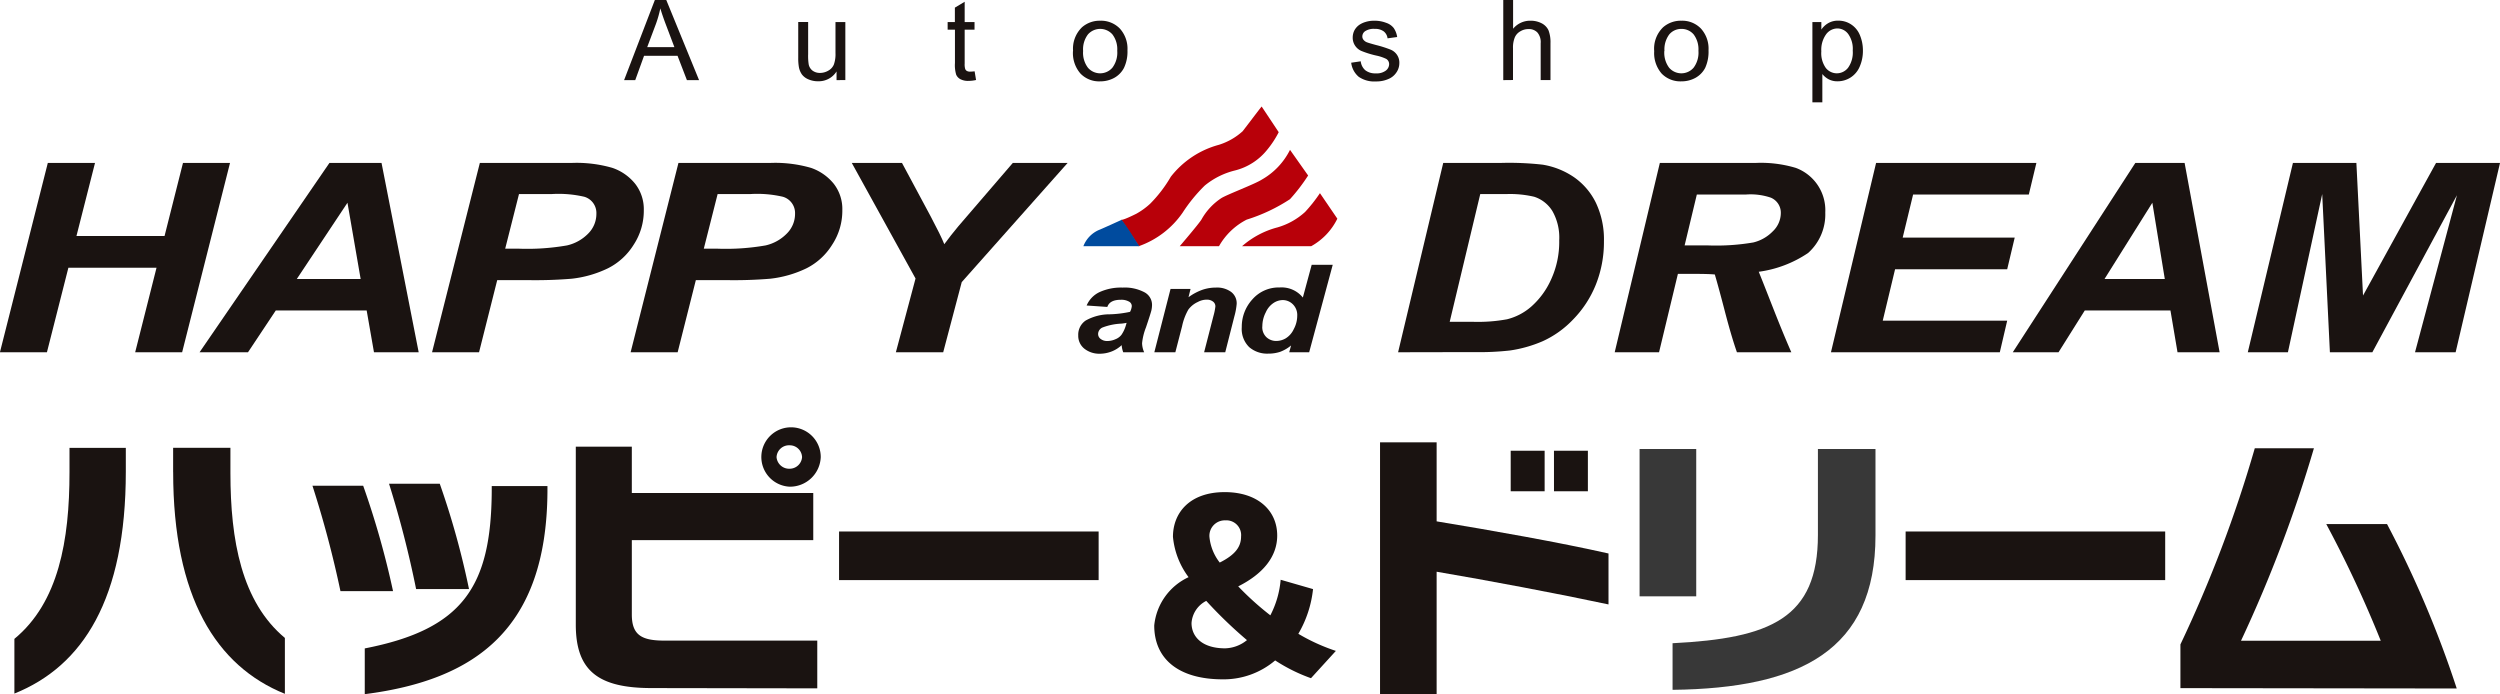
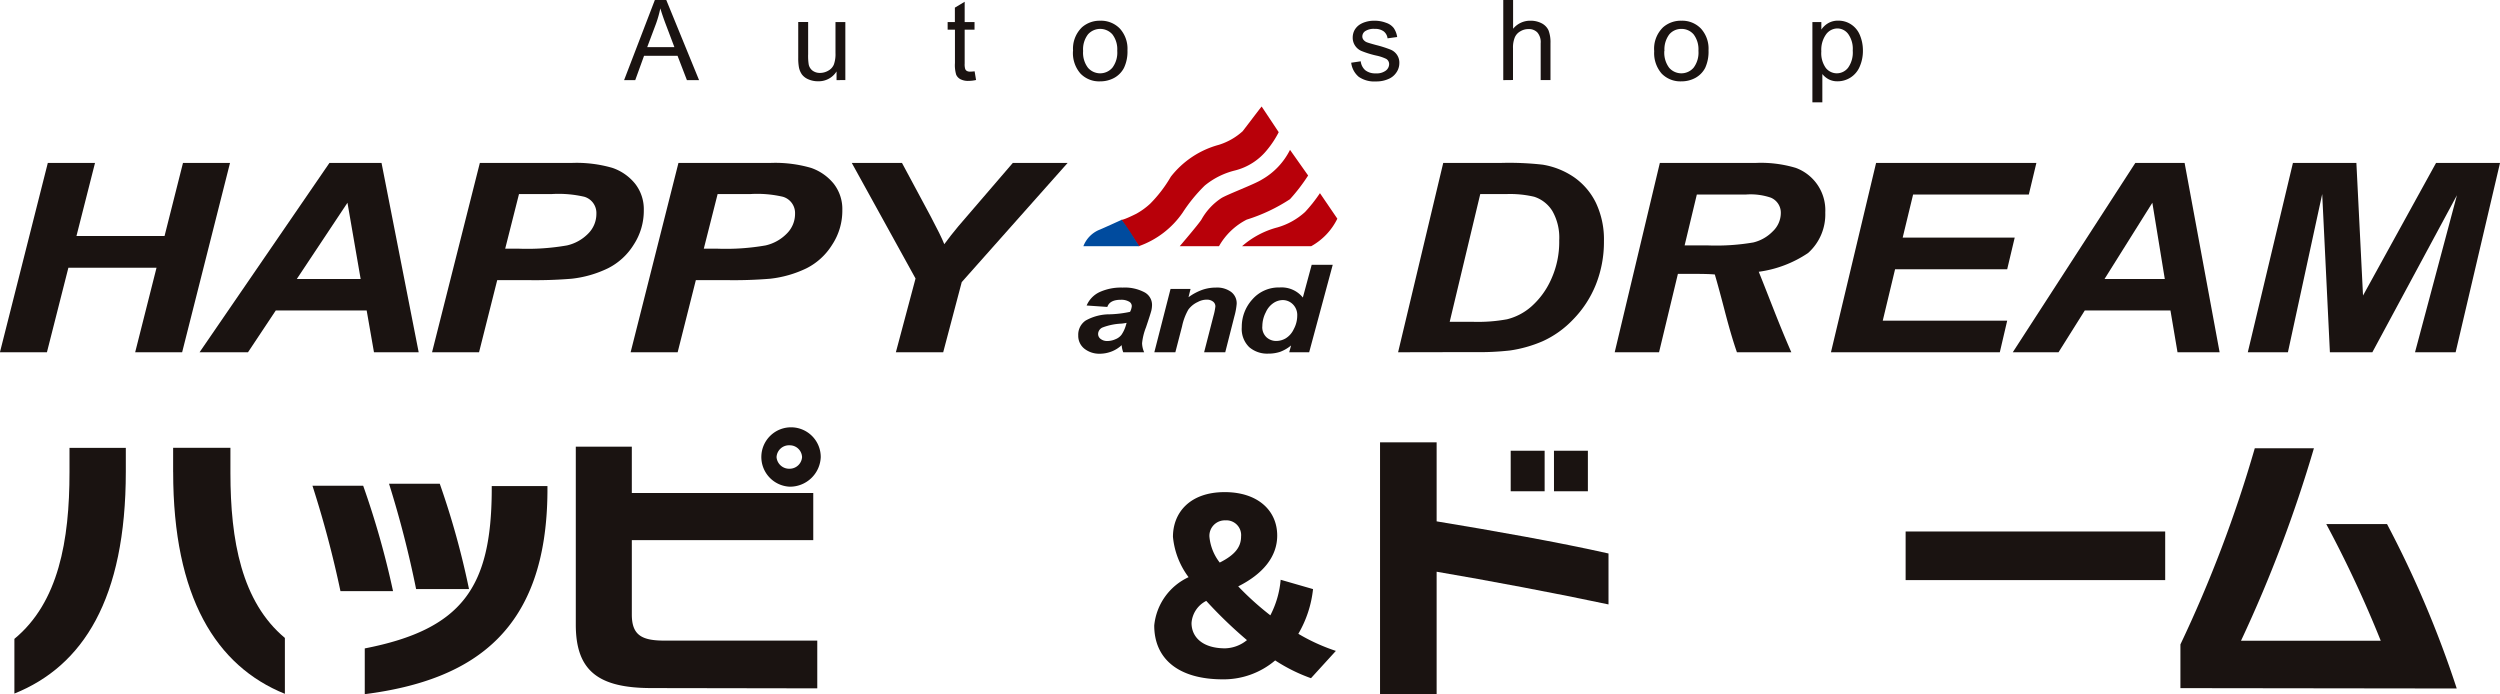
<svg xmlns="http://www.w3.org/2000/svg" width="144" height="40" viewBox="0 0 144 40">
  <g transform="translate(-20 -10)">
    <g transform="translate(20 10)">
      <path d="M183.534,1023.008l1.771-4.614h.659l1.888,4.614h-.7l-.539-1.4h-1.93l-.507,1.4Zm1.331-1.9h1.566l-.483-1.278c-.147-.387-.255-.706-.327-.955a6.424,6.424,0,0,1-.248.881Z" transform="translate(-147.586 -1018.393)" fill="#1a1311" />
      <path d="M199.339,1023.45v-.5a1.209,1.209,0,0,1-1.06.566,1.365,1.365,0,0,1-.554-.108.9.9,0,0,1-.38-.284,1.088,1.088,0,0,1-.175-.424,2.966,2.966,0,0,1-.038-.527v-2.07h.571v1.854a3.179,3.179,0,0,0,.034.6.6.6,0,0,0,.225.35.707.707,0,0,0,.43.128.94.94,0,0,0,.476-.133.714.714,0,0,0,.317-.352,1.754,1.754,0,0,0,.093-.655v-1.79h.568v3.342Z" transform="translate(-151.154 -1018.835)" fill="#1a1311" />
      <path d="M210.354,1022.537l.083.5a1.96,1.96,0,0,1-.429.051.942.942,0,0,1-.477-.1.545.545,0,0,1-.239-.258,1.924,1.924,0,0,1-.071-.666v-1.926H208.8v-.438h.417v-.831l.564-.339v1.17h.568v.438h-.568v1.953a.917.917,0,0,0,.031.312.234.234,0,0,0,.1.115.383.383,0,0,0,.193.037,2.268,2.268,0,0,0,.247-.019" transform="translate(-154.216 -1018.429)" fill="#1a1311" />
      <path d="M218.6,1021.748a1.718,1.718,0,0,1,.517-1.373,1.548,1.548,0,0,1,1.051-.375,1.51,1.51,0,0,1,1.127.453,1.728,1.728,0,0,1,.438,1.251,2.189,2.189,0,0,1-.2,1.012,1.391,1.391,0,0,1-.563.577,1.673,1.673,0,0,1-.807.2,1.486,1.486,0,0,1-1.135-.447,1.792,1.792,0,0,1-.433-1.3m.583,0a1.427,1.427,0,0,0,.281.965.929.929,0,0,0,1.406-.005,1.443,1.443,0,0,0,.279-.975,1.411,1.411,0,0,0-.279-.944.941.941,0,0,0-1.406,0,1.42,1.42,0,0,0-.281.959" transform="translate(-156.791 -1018.807)" fill="#1a1311" />
      <path d="M240.31,1022.421l.56-.083a.788.788,0,0,0,.261.514.92.92,0,0,0,.606.181.871.871,0,0,0,.579-.161.471.471,0,0,0,.189-.372.352.352,0,0,0-.165-.3,2.536,2.536,0,0,0-.582-.194,5.319,5.319,0,0,1-.863-.27.833.833,0,0,1-.365-.321.818.818,0,0,1-.123-.448.916.916,0,0,1,.1-.415.942.942,0,0,1,.281-.314,1.276,1.276,0,0,1,.361-.167,1.63,1.63,0,0,1,.489-.07,1.835,1.835,0,0,1,.691.119.918.918,0,0,1,.439.3,1.231,1.231,0,0,1,.2.519l-.554.076a.606.606,0,0,0-.22-.4.818.818,0,0,0-.511-.144.9.9,0,0,0-.557.13.37.37,0,0,0-.165.3.3.3,0,0,0,.068.2.468.468,0,0,0,.218.15c.056.022.223.073.5.148a6.578,6.578,0,0,1,.834.264.812.812,0,0,1,.375.3.8.8,0,0,1,.137.482.945.945,0,0,1-.166.531,1.016,1.016,0,0,1-.476.387,1.71,1.71,0,0,1-.7.135,1.584,1.584,0,0,1-.994-.264,1.253,1.253,0,0,1-.436-.808" transform="translate(-162.491 -1018.807)" fill="#1a1311" />
      <path d="M252.2,1023.008v-4.615h.566v1.656a1.271,1.271,0,0,1,1-.463,1.374,1.374,0,0,1,.644.148.88.88,0,0,1,.394.4,1.95,1.95,0,0,1,.116.752v2.12h-.565v-2.12a.857.857,0,0,0-.186-.618.667.667,0,0,0-.52-.2.89.89,0,0,0-.473.133.729.729,0,0,0-.315.356,1.532,1.532,0,0,0-.1.613v1.832Z" transform="translate(-165.612 -1018.393)" fill="#1a1311" />
      <path d="M263.991,1021.748a1.718,1.718,0,0,1,.517-1.373,1.55,1.55,0,0,1,1.05-.375,1.5,1.5,0,0,1,1.126.453,1.718,1.718,0,0,1,.437,1.251,2.24,2.24,0,0,1-.192,1.012,1.39,1.39,0,0,1-.564.577,1.667,1.667,0,0,1-.807.2,1.5,1.5,0,0,1-1.136-.447,1.8,1.8,0,0,1-.43-1.3m.583,0a1.442,1.442,0,0,0,.279.965.931.931,0,0,0,1.408-.005,1.447,1.447,0,0,0,.278-.975,1.423,1.423,0,0,0-.278-.944.913.913,0,0,0-.7-.315.9.9,0,0,0-.7.315,1.436,1.436,0,0,0-.279.959" transform="translate(-168.71 -1018.807)" fill="#1a1311" />
      <path d="M276.347,1024.7v-4.623h.516v.434a1.212,1.212,0,0,1,.413-.38,1.111,1.111,0,0,1,.558-.134,1.311,1.311,0,0,1,.753.223,1.339,1.339,0,0,1,.5.621,2.279,2.279,0,0,1,.17.88,2.254,2.254,0,0,1-.186.925,1.377,1.377,0,0,1-1.274.844,1.068,1.068,0,0,1-.508-.114,1.157,1.157,0,0,1-.369-.305v1.629Zm.514-2.937a1.463,1.463,0,0,0,.26.96.814.814,0,0,0,.631.307.823.823,0,0,0,.65-.32,1.515,1.515,0,0,0,.269-.989,1.473,1.473,0,0,0-.263-.958.783.783,0,0,0-.629-.318.819.819,0,0,0-.64.335,1.525,1.525,0,0,0-.278.984" transform="translate(-171.953 -1018.807)" fill="#1a1311" />
      <path d="M143.8,1037.076h-5.077l-1.236,4.869h-2.707l2.758-10.906h2.719l-1.069,4.209h5.074l1.062-4.209h2.709l-2.758,10.906h-2.705Z" transform="translate(-134.784 -1021.655)" fill="#1a1311" />
      <path d="M159.9,1039.538h-5.235l-1.6,2.407h-2.79l7.481-10.906h3l2.14,10.906h-2.575Zm-.347-1.814-.759-4.391-2.918,4.391Z" transform="translate(-138.78 -1021.655)" fill="#1a1311" />
      <path d="M171.253,1041.945h-2.707l2.753-10.906h5.307a7.425,7.425,0,0,1,2.329.286,2.877,2.877,0,0,1,1.308.913,2.379,2.379,0,0,1,.5,1.525,3.579,3.579,0,0,1-.591,2,3.69,3.69,0,0,1-1.475,1.346,6.383,6.383,0,0,1-2.087.6,25.409,25.409,0,0,1-2.591.08H172.3Zm1.506-5.966h.784a13.24,13.24,0,0,0,2.775-.188,2.466,2.466,0,0,0,1.218-.678,1.6,1.6,0,0,0,.476-1.15.973.973,0,0,0-.695-.974,6.572,6.572,0,0,0-1.863-.157h-1.9Z" transform="translate(-143.66 -1021.655)" fill="#1a1311" />
      <path d="M186.772,1041.945h-2.709l2.755-10.906h5.309a7.415,7.415,0,0,1,2.327.286,2.9,2.9,0,0,1,1.308.913,2.37,2.37,0,0,1,.495,1.525,3.563,3.563,0,0,1-.593,2,3.688,3.688,0,0,1-1.472,1.346,6.42,6.42,0,0,1-2.087.6,25.444,25.444,0,0,1-2.593.08h-1.692Zm1.506-5.966h.784a13.248,13.248,0,0,0,2.775-.188,2.479,2.479,0,0,0,1.218-.678,1.6,1.6,0,0,0,.479-1.15.975.975,0,0,0-.7-.974,6.535,6.535,0,0,0-1.86-.157h-1.9Z" transform="translate(-147.739 -1021.655)" fill="#1a1311" />
      <path d="M206.61,1041.945h-2.726l1.133-4.249-3.673-6.658h2.892l1.65,3.075c.389.735.653,1.265.787,1.607.242-.334.514-.678.813-1.037l1.221-1.42,1.914-2.226h3.157l-6.1,6.866Z" transform="translate(-152.282 -1021.654)" fill="#1a1311" />
      <path d="M220.676,1041.829l-1.185-.082a1.5,1.5,0,0,1,.738-.769,2.964,2.964,0,0,1,1.328-.263,2.428,2.428,0,0,1,1.262.269.817.817,0,0,1,.439.719,1.5,1.5,0,0,1-.039.335c-.029.116-.132.441-.31.969a3.4,3.4,0,0,0-.224.913,1.363,1.363,0,0,0,.121.522H221.6a1.445,1.445,0,0,1-.091-.412,1.789,1.789,0,0,1-.592.37,1.907,1.907,0,0,1-.669.125,1.388,1.388,0,0,1-.883-.287.943.943,0,0,1-.357-.769.981.981,0,0,1,.423-.853,2.816,2.816,0,0,1,1.4-.362,6.335,6.335,0,0,0,1.161-.142.871.871,0,0,0,.1-.332.294.294,0,0,0-.17-.263.9.9,0,0,0-.462-.1c-.423,0-.684.134-.778.415m1.112.914c-.07.015-.167.03-.286.044a3.471,3.471,0,0,0-1.092.22.417.417,0,0,0-.264.374.347.347,0,0,0,.15.291.6.6,0,0,0,.381.117,1.143,1.143,0,0,0,.462-.1.822.822,0,0,0,.353-.258,1.907,1.907,0,0,0,.257-.556Z" transform="translate(-156.901 -1024.15)" fill="#1a1311" />
      <path d="M225.887,1040.794h1.152l-.117.476a3.125,3.125,0,0,1,.818-.434,2.45,2.45,0,0,1,.769-.122,1.371,1.371,0,0,1,.863.247.82.82,0,0,1,.325.69,3.8,3.8,0,0,1-.134.724l-.525,2.066h-1.217l.531-2.066a3.574,3.574,0,0,0,.117-.557.336.336,0,0,0-.14-.3.577.577,0,0,0-.367-.108,1.082,1.082,0,0,0-.5.132,1.4,1.4,0,0,0-.55.442,3.253,3.253,0,0,0-.36.958l-.388,1.5h-1.211Z" transform="translate(-158.464 -1024.15)" fill="#1a1311" />
      <path d="M235.669,1043.987H234.52l.108-.392a2.191,2.191,0,0,1-.641.371,2.169,2.169,0,0,1-.682.1,1.579,1.579,0,0,1-1.095-.379,1.464,1.464,0,0,1-.423-1.15,2.332,2.332,0,0,1,.611-1.595,2.009,2.009,0,0,1,1.573-.687,1.572,1.572,0,0,1,1.334.58l.509-1.885h1.212Zm-2.7-1.486a.79.79,0,0,0,.237.617.818.818,0,0,0,.573.218,1.079,1.079,0,0,0,.544-.153,1.222,1.222,0,0,0,.459-.528,1.637,1.637,0,0,0,.2-.779.865.865,0,0,0-.252-.651.823.823,0,0,0-.583-.244.982.982,0,0,0-.519.16,1.24,1.24,0,0,0-.456.543,1.748,1.748,0,0,0-.2.816" transform="translate(-160.261 -1023.697)" fill="#1a1311" />
      <path d="M244.032,1041.945l2.6-10.906h3.339a17.3,17.3,0,0,1,2.38.1,4.47,4.47,0,0,1,1.835.737,3.861,3.861,0,0,1,1.244,1.469,4.923,4.923,0,0,1,.459,2.2,6.63,6.63,0,0,1-.468,2.508,6.129,6.129,0,0,1-1.31,2.006,5.624,5.624,0,0,1-1.75,1.25,7.437,7.437,0,0,1-1.885.534,15.785,15.785,0,0,1-2.052.093Zm2.973-1.755h1.3a9.255,9.255,0,0,0,2-.144,3.332,3.332,0,0,0,1.4-.733,4.561,4.561,0,0,0,1.131-1.541,5.181,5.181,0,0,0,.477-2.275,3.088,3.088,0,0,0-.393-1.685,1.928,1.928,0,0,0-1.049-.824,6.066,6.066,0,0,0-1.636-.153h-1.471Z" transform="translate(-163.502 -1021.655)" fill="#1a1311" />
      <path d="M263.514,1041.945H260.96l2.6-10.906h5.537a6.983,6.983,0,0,1,2.292.286,2.6,2.6,0,0,1,1.7,2.574,2.981,2.981,0,0,1-.988,2.327,6.671,6.671,0,0,1-2.844,1.083c.62,1.53,1.147,2.974,1.876,4.636H268c-.108-.309-.355-1.035-.734-2.506-.371-1.424-.54-1.974-.54-1.974-.218-.021-.591-.034-1.083-.034H264.6Zm1.473-6.154h1.351a12.675,12.675,0,0,0,2.608-.171,2.332,2.332,0,0,0,1.126-.646,1.462,1.462,0,0,0,.456-1.033.939.939,0,0,0-.574-.9,3.6,3.6,0,0,0-1.45-.18h-2.814Z" transform="translate(-167.953 -1021.655)" fill="#1a1311" />
      <path d="M277.856,1041.945l2.6-10.907h9.233l-.437,1.823h-6.665l-.6,2.48h6.453l-.433,1.822h-6.458l-.71,2.962h7.168l-.425,1.82Z" transform="translate(-172.393 -1021.654)" fill="#1a1311" />
      <path d="M301.293,1039.538h-4.935l-1.512,2.407h-2.635l7.059-10.906h2.838l2.017,10.906H301.7Zm-.326-1.814-.717-4.391-2.754,4.391Z" transform="translate(-176.275 -1021.655)" fill="#1a1311" />
      <path d="M317.627,1041.945h-2.445l-.443-9.113-1.975,9.113h-2.311l2.6-10.907h3.655l.382,7.639,4.207-7.639h3.684l-2.557,10.907h-2.339l2.415-9.047Z" transform="translate(-180.98 -1021.654)" fill="#1a1311" />
      <path d="M236.3,1033.39l1,1.467a3.637,3.637,0,0,1-1.508,1.586h-3.981a5.023,5.023,0,0,1,2.047-1.086,4,4,0,0,0,1.585-.888,8.788,8.788,0,0,0,.853-1.079" transform="translate(-160.269 -1022.261)" fill="#b80009" />
      <path d="M233.3,1030.021l1.045,1.48a10.32,10.32,0,0,1-1.045,1.364,9.918,9.918,0,0,1-2.495,1.178,3.849,3.849,0,0,0-1.594,1.53H226.95s1.057-1.234,1.248-1.53a3.539,3.539,0,0,1,1.161-1.247c.378-.223,1.915-.8,2.32-1.06a4.046,4.046,0,0,0,1.624-1.715" transform="translate(-158.997 -1021.392)" fill="#b80009" />
      <path d="M230.472,1026.66l.983,1.479a5.526,5.526,0,0,1-.666,1.015,3.458,3.458,0,0,1-1.857,1.191,4.377,4.377,0,0,0-1.739.87,9.134,9.134,0,0,0-1.279,1.569,5.138,5.138,0,0,1-2.521,1.922l-1.017-1.53c.051.074.8-.3.884-.343a4.1,4.1,0,0,0,.791-.574,7.627,7.627,0,0,0,1.188-1.553,5.238,5.238,0,0,1,2.766-1.839,3.653,3.653,0,0,0,1.374-.784c.249-.32.948-1.248,1.092-1.422" transform="translate(-157.801 -1020.525)" fill="#b80009" />
      <path d="M222.627,1036.976c-.336-.509-.643-1.046-1.019-1.519,0,0-1.225.559-1.318.588a1.669,1.669,0,0,0-.885.931Z" transform="translate(-157.003 -1022.794)" fill="#004b9e" />
    </g>
    <g transform="translate(20.824 34.611)">
-       <path d="M262.929,1053.243h3.263v8.486h-3.263Zm1.9,13.872v-2.684c5.647-.284,8.372-1.434,8.372-6.235v-4.952h3.316v4.985C276.517,1064.83,272.2,1067.031,264.829,1067.115Z" transform="translate(-169.313 -1051.992)" fill="#383838" />
      <path d="M135.9,1067.309v-3.152c2.546-2.1,3.174-5.668,3.174-9.587v-1.416h3.244v1.366c0,7.354-2.474,11.2-6.418,12.788m9.143-12.755v-1.4h3.3v1.45c0,3.885.645,7.42,3.137,9.5v3.219c-3.961-1.6-6.435-5.569-6.435-12.772" transform="translate(-135.895 -1051.969)" fill="#1a1311" />
      <path d="M160.649,1062.125a60.46,60.46,0,0,0-1.613-6.07h2.922a49.38,49.38,0,0,1,1.72,6.07Zm1.4,5.935v-2.634c5.647-1.1,7.278-3.552,7.314-9.053v-.3h3.209v.333c-.054,7.9-4.141,10.838-10.523,11.655m2.958-6.053a59.925,59.925,0,0,0-1.56-6.069h2.922a46.848,46.848,0,0,1,1.685,6.069Z" transform="translate(-141.863 -1052.688)" fill="#1a1311" />
      <path d="M184.158,1066.58c-3.047,0-4.374-.967-4.374-3.651v-10.253h3.227v2.667h10.451v2.717H183.011v4.286c0,1.2.591,1.5,1.882,1.5h8.8v2.75Zm7.942-11.6a1.711,1.711,0,1,1,1.793-1.7,1.774,1.774,0,0,1-1.793,1.7m0-2.384a.719.719,0,0,0-.753.683.729.729,0,0,0,.753.667.719.719,0,0,0,.717-.667.709.709,0,0,0-.717-.683" transform="translate(-147.442 -1051.558)" fill="#1a1311" />
-       <rect width="14.951" height="2.8" transform="translate(47.506 6.003)" fill="#1a1311" />
      <path d="M234.008,1067.308a9.708,9.708,0,0,1-2.063-1.024,4.588,4.588,0,0,1-3.01,1.09c-2.614,0-3.956-1.221-3.956-3.1a3.436,3.436,0,0,1,1.978-2.785,4.586,4.586,0,0,1-.9-2.325c0-1.379.961-2.574,2.982-2.574,1.893,0,3.023,1.05,3.023,2.5,0,1.208-.805,2.206-2.246,2.929a16.918,16.918,0,0,0,1.851,1.668,5.424,5.424,0,0,0,.594-2.049l1.865.538a6.436,6.436,0,0,1-.847,2.575,10.925,10.925,0,0,0,2.162.985Zm-6.033-4.453a1.549,1.549,0,0,0-.848,1.275c0,.788.608,1.458,1.936,1.458a2.074,2.074,0,0,0,1.257-.473,25.535,25.535,0,0,1-2.345-2.26m1.13-4.637a.889.889,0,0,0-.947.945,2.839,2.839,0,0,0,.594,1.485c.89-.447,1.229-.906,1.229-1.5a.851.851,0,0,0-.876-.933" transform="translate(-159.319 -1052.855)" fill="#1a1311" />
      <path d="M245.9,1060.179v7.069H242.64v-14.522H245.9v4.552c3.245.534,7.1,1.217,9.9,1.851v2.934c-2.887-.617-6.956-1.384-9.9-1.884m4.266-6.97h1.955v2.335h-1.955Zm2.492,0h1.954v2.335H252.66Z" transform="translate(-163.974 -1051.859)" fill="#1a1311" />
      <rect width="14.951" height="2.8" transform="translate(108.94 6.003)" fill="#1a1311" />
      <path d="M305.223,1067v-2.517a74.231,74.231,0,0,0,4.284-11.3h3.406a77.438,77.438,0,0,1-4.2,11.087h8.049a67.038,67.038,0,0,0-3.138-6.719h3.5a60.526,60.526,0,0,1,4.015,9.47Z" transform="translate(-180.455 -1051.975)" fill="#1a1311" />
    </g>
  </g>
</svg>